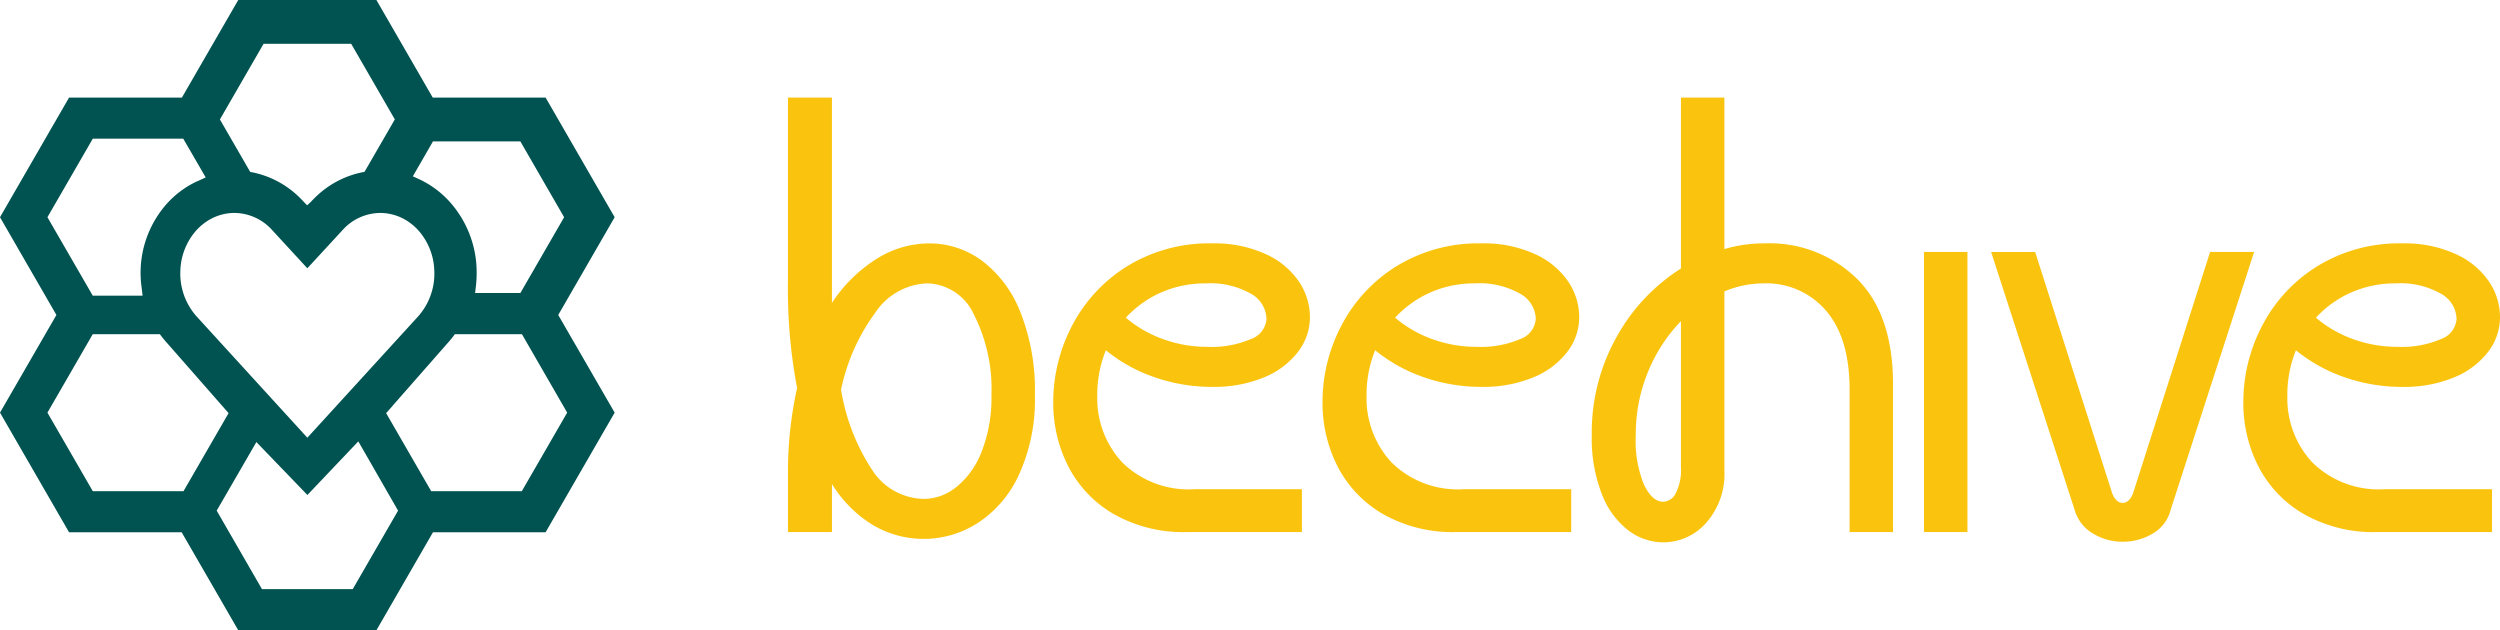
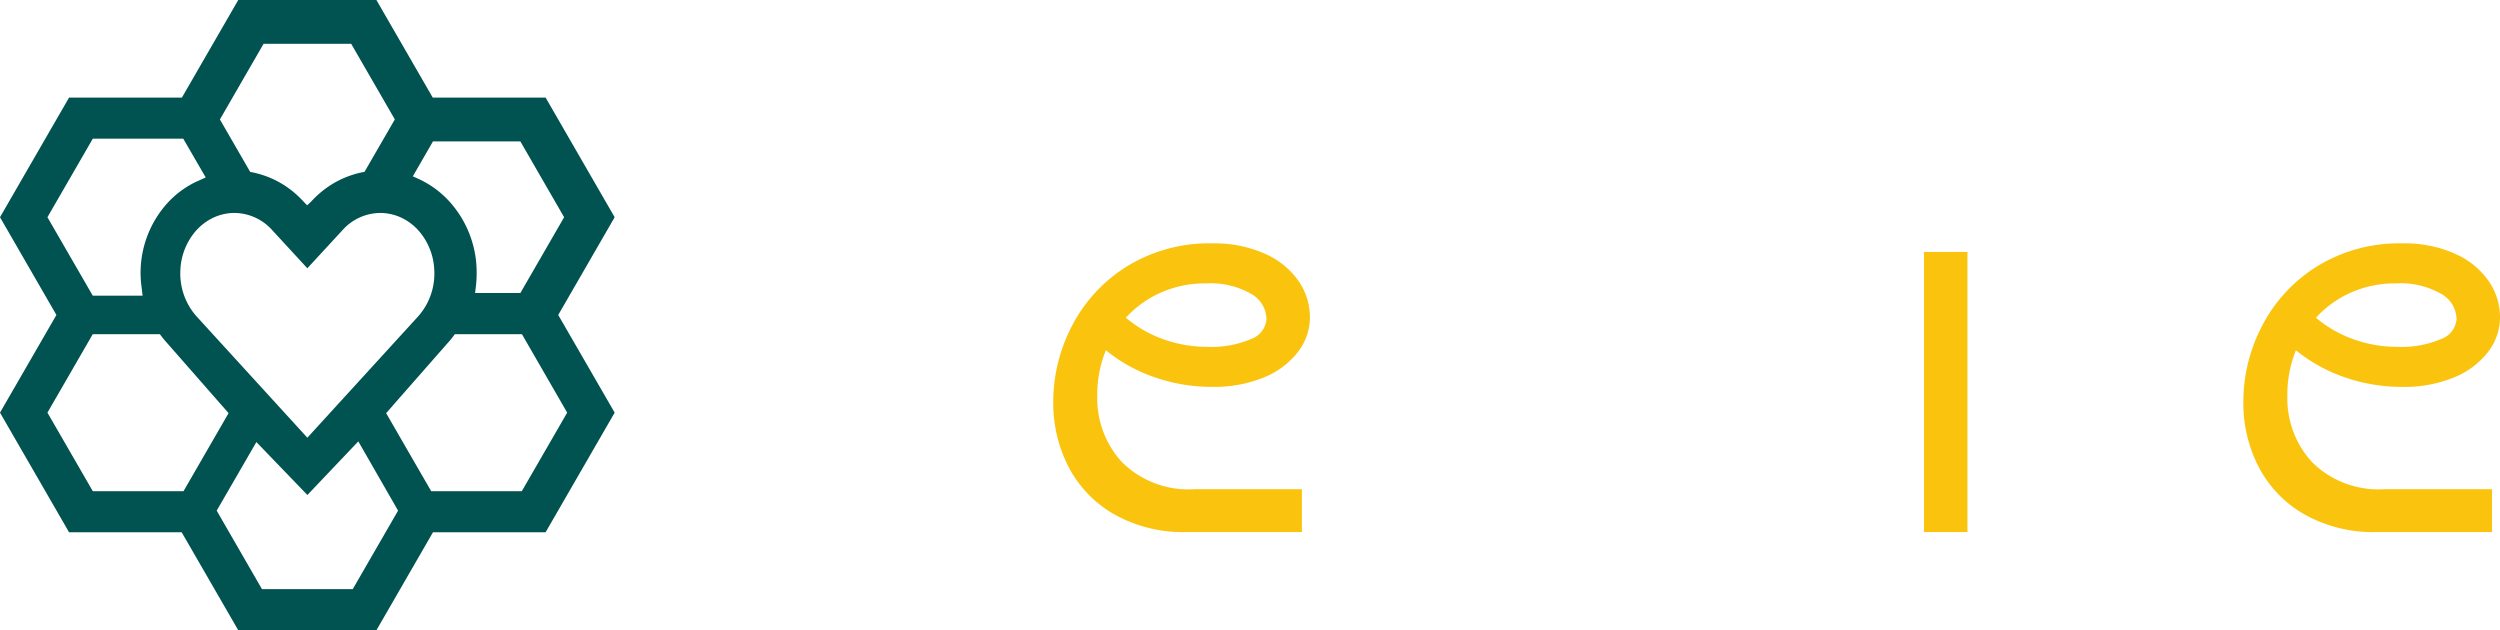
<svg xmlns="http://www.w3.org/2000/svg" id="Components" width="211.133" height="53.227" viewBox="0 0 211.133 53.227">
  <g id="_325b920b-6499-4a4d-a079-7349429aa545_1">
    <path id="Path_643" data-name="Path 643" d="M51.91,18.345,46.077,8.24H36.545L31.789,0H20.122L15.363,8.24H5.833L0,18.345,4.764,26.6,0,34.848,5.833,44.954h9.511l4.778,8.273H31.789l4.776-8.273h9.511L51.91,34.848,47.144,26.6l4.765-8.252ZM22.126,49.757,18.3,43.126l3.352-5.793,4.308,4.47,4.3-4.527,3.359,5.849-3.83,6.631h-7.66ZM29.656,3.695l3.689,6.389-2.56,4.428-.2.04a7.918,7.918,0,0,0-3.66,1.835c-.223.2-.431.4-.644.633l-.343.323L25.612,17c-.209-.224-.417-.428-.618-.607a7.9,7.9,0,0,0-3.666-1.836l-.2-.041-2.557-4.429,3.69-6.389h7.4Zm14.286,8.24,3.7,6.41-3.695,6.4H40.124l.061-.514a9.641,9.641,0,0,0,.07-1.152A8.91,8.91,0,0,0,37.939,17a8.066,8.066,0,0,0-2.614-1.9l-.46-.208,1.7-2.95h7.377ZM22.98,19.427l2.976,3.229,2.979-3.229a4.305,4.305,0,0,1,3.183-1.442,4.239,4.239,0,0,1,2.052.54,4.632,4.632,0,0,1,1.133.9,5.36,5.36,0,0,1,1.374,3.406,5.422,5.422,0,0,1-1.374,3.9L25.956,36.966,16.608,26.728a5.431,5.431,0,0,1-1.375-3.893,5.366,5.366,0,0,1,1.375-3.411,4.63,4.63,0,0,1,1.136-.9,4.206,4.206,0,0,1,2.048-.54,4.325,4.325,0,0,1,3.188,1.442Zm-6.3-4.129a7.864,7.864,0,0,0-2.539,1.851A8.775,8.775,0,0,0,11.95,24.2l.093.77H7.834L4.006,18.345l3.832-6.636h7.636l1.9,3.278-.692.312ZM7.834,28.223H13.5l.206.267c.125.161.263.325.432.511l5.166,5.89-3.807,6.593H7.838L4.006,34.848l3.827-6.625ZM32.7,34.792l.07-.08.3-.341.136-.157c.025-.029.051-.057.076-.087l.076-.087.053-.062,4.366-4.973c.159-.173.3-.342.437-.516l.2-.266h5.665L47.9,34.848l-3.833,6.636H36.416L32.61,34.891l.087-.1Z" fill="#005350" />
-     <path id="Path_644" data-name="Path 644" d="M1090.89,146.858a9.943,9.943,0,0,1,3.259,4.345,17.869,17.869,0,0,1,1.231,7,15.244,15.244,0,0,1-1.352,6.759,9.6,9.6,0,0,1-3.5,4.079,8.436,8.436,0,0,1-8.811.169,10.52,10.52,0,0,1-3.476-3.476v4.055h-3.717v-4.973a33.04,33.04,0,0,1,.772-7.193,44.8,44.8,0,0,1-.772-8.979V133.1h3.717v17.332a12.535,12.535,0,0,1,3.814-3.742,8.407,8.407,0,0,1,4.393-1.279A7.476,7.476,0,0,1,1090.89,146.858Zm-2.124,19.117a7.157,7.157,0,0,0,2.124-2.993,12.469,12.469,0,0,0,.821-4.779,13.834,13.834,0,0,0-1.473-6.759,4.449,4.449,0,0,0-3.983-2.655,5.506,5.506,0,0,0-4.345,2.462,16.72,16.72,0,0,0-2.9,6.517,17.4,17.4,0,0,0,2.631,6.783,5.273,5.273,0,0,0,4.417,2.438,4.353,4.353,0,0,0,2.7-1.014Z" transform="translate(-1007.98 -124.857)" fill="#fac40e" />
    <path id="Path_645" data-name="Path 645" d="M1442.2,350.378a7.975,7.975,0,0,0,6.155,2.269h9.028v3.621h-9.656a11.89,11.89,0,0,1-6.324-1.569,9.836,9.836,0,0,1-3.79-4.055,11.753,11.753,0,0,1-1.231-5.286,13.888,13.888,0,0,1,1.641-6.614,12.862,12.862,0,0,1,4.683-4.973,13.207,13.207,0,0,1,7.1-1.883,10.4,10.4,0,0,1,4.49.893,6.735,6.735,0,0,1,2.824,2.317,5.38,5.38,0,0,1,.941,3.017,4.8,4.8,0,0,1-1.014,2.945,6.873,6.873,0,0,1-2.873,2.148,11.03,11.03,0,0,1-4.369.8,14.747,14.747,0,0,1-4.828-.8,13.387,13.387,0,0,1-4.152-2.293,9.953,9.953,0,0,0-.724,3.862,7.934,7.934,0,0,0,2.1,5.6Zm3.331-14.362a9.021,9.021,0,0,0-3.017,2.148,10.06,10.06,0,0,0,3.138,1.81,10.889,10.889,0,0,0,3.766.652,8.393,8.393,0,0,0,3.645-.652,1.95,1.95,0,0,0,1.328-1.714,2.513,2.513,0,0,0-1.328-2.124,6.916,6.916,0,0,0-3.79-.869A9.249,9.249,0,0,0,1445.534,336.016Z" transform="translate(-1347.432 -311.335)" fill="#fac40e" />
-     <path id="Path_646" data-name="Path 646" d="M1809.373,350.378a7.974,7.974,0,0,0,6.155,2.269h9.028v3.621H1814.9a11.891,11.891,0,0,1-6.324-1.569,9.836,9.836,0,0,1-3.79-4.055,11.755,11.755,0,0,1-1.231-5.286,13.888,13.888,0,0,1,1.641-6.614,12.862,12.862,0,0,1,4.683-4.973,13.207,13.207,0,0,1,7.1-1.883,10.4,10.4,0,0,1,4.49.893,6.734,6.734,0,0,1,2.824,2.317,5.38,5.38,0,0,1,.941,3.017,4.8,4.8,0,0,1-1.014,2.945,6.872,6.872,0,0,1-2.872,2.148,11.031,11.031,0,0,1-4.369.8,14.747,14.747,0,0,1-4.828-.8,13.387,13.387,0,0,1-4.152-2.293,9.953,9.953,0,0,0-.724,3.862,7.934,7.934,0,0,0,2.1,5.6Zm3.331-14.362a9.021,9.021,0,0,0-3.017,2.148,10.059,10.059,0,0,0,3.138,1.81,10.89,10.89,0,0,0,3.766.652,8.392,8.392,0,0,0,3.645-.652,1.95,1.95,0,0,0,1.328-1.714,2.513,2.513,0,0,0-1.328-2.124,6.915,6.915,0,0,0-3.79-.869A9.249,9.249,0,0,0,1812.7,336.016Z" transform="translate(-1691.864 -311.335)" fill="#fac40e" />
-     <path id="Path_647" data-name="Path 647" d="M2193.151,148.427q3.017,3.018,3.018,8.907V169.79H2192.5V157.769q0-4.345-1.979-6.662a6.63,6.63,0,0,0-5.311-2.317,8.571,8.571,0,0,0-3.283.676v15.111a6.217,6.217,0,0,1-1.545,4.441,4.825,4.825,0,0,1-3.621,1.641,4.919,4.919,0,0,1-2.921-.99,6.969,6.969,0,0,1-2.245-3.041,12.952,12.952,0,0,1-.869-5.045,16.5,16.5,0,0,1,2.076-8.231,15.956,15.956,0,0,1,5.455-5.818V133.1h3.669v12.793a11.784,11.784,0,0,1,3.428-.483A10.553,10.553,0,0,1,2193.151,148.427Zm-15.328,18.08a4.306,4.306,0,0,0,.434-2.172V151.976a13.53,13.53,0,0,0-2.776,4.272,13.827,13.827,0,0,0-1.038,5.383,9.773,9.773,0,0,0,.7,4.176q.7,1.424,1.617,1.424a1.248,1.248,0,0,0,1.062-.724Z" transform="translate(-2036.296 -124.857)" fill="#fac40e" />
    <path id="Path_648" data-name="Path 648" d="M2627.45,367.234h-3.669V343.578h3.669Z" transform="translate(-2461.293 -322.301)" fill="#fac40e" />
-     <path id="Path_649" data-name="Path 649" d="M2723.943,367.355a3.385,3.385,0,0,1-1.545-2l-7.049-21.773h3.718L2725.585,364q.337.773.869.773t.869-.773l6.518-20.421h3.717l-7.048,21.773a3.2,3.2,0,0,1-1.5,2,4.862,4.862,0,0,1-2.559.7A4.775,4.775,0,0,1,2723.943,367.355Z" transform="translate(-2547.191 -322.301)" fill="#fac40e" />
    <path id="Path_650" data-name="Path 650" d="M3065.08,350.378a7.974,7.974,0,0,0,6.155,2.269h9.028v3.621h-9.655a11.89,11.89,0,0,1-6.324-1.569,9.836,9.836,0,0,1-3.79-4.055,11.751,11.751,0,0,1-1.231-5.286,13.888,13.888,0,0,1,1.641-6.614,12.864,12.864,0,0,1,4.683-4.973,13.207,13.207,0,0,1,7.1-1.883,10.4,10.4,0,0,1,4.49.893A6.734,6.734,0,0,1,3080,335.1a5.38,5.38,0,0,1,.941,3.017,4.8,4.8,0,0,1-1.014,2.945,6.873,6.873,0,0,1-2.873,2.148,11.031,11.031,0,0,1-4.369.8,14.747,14.747,0,0,1-4.828-.8,13.387,13.387,0,0,1-4.152-2.293,9.949,9.949,0,0,0-.724,3.862,7.935,7.935,0,0,0,2.1,5.6Zm3.331-14.362a9.019,9.019,0,0,0-3.017,2.148,10.066,10.066,0,0,0,3.138,1.81,10.891,10.891,0,0,0,3.766.652,8.394,8.394,0,0,0,3.645-.652,1.95,1.95,0,0,0,1.328-1.714,2.514,2.514,0,0,0-1.328-2.124,6.917,6.917,0,0,0-3.79-.869A9.249,9.249,0,0,0,3068.411,336.016Z" transform="translate(-2869.806 -311.335)" fill="#fac40e" />
  </g>
</svg>